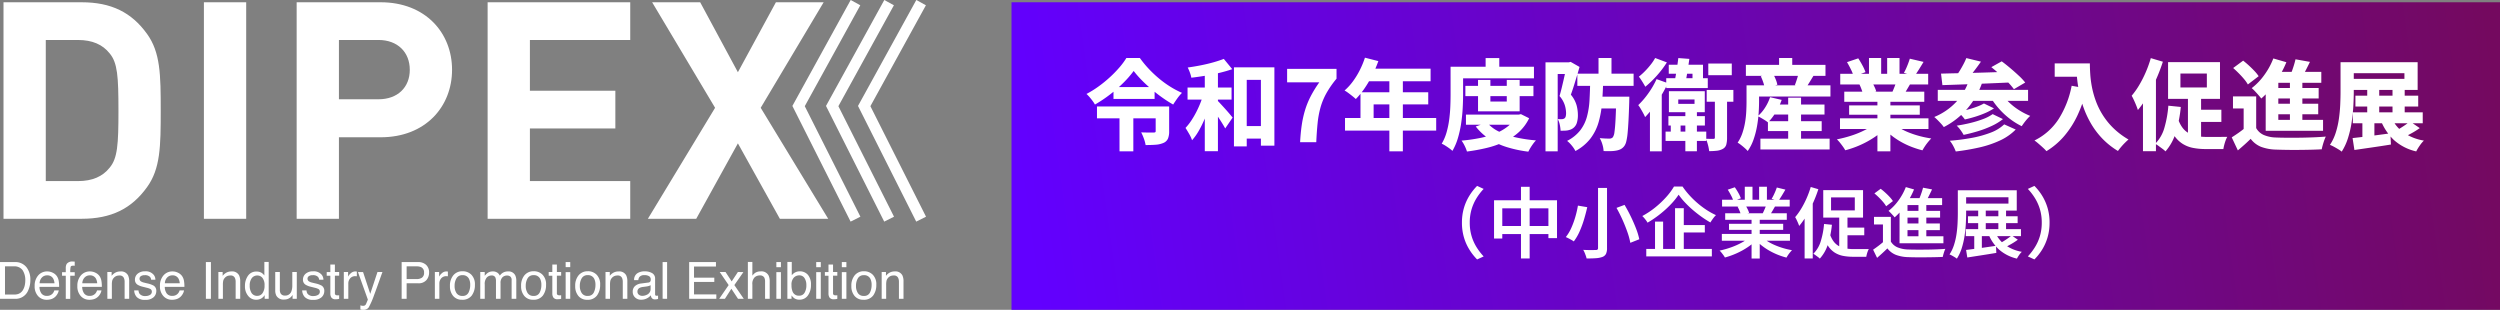
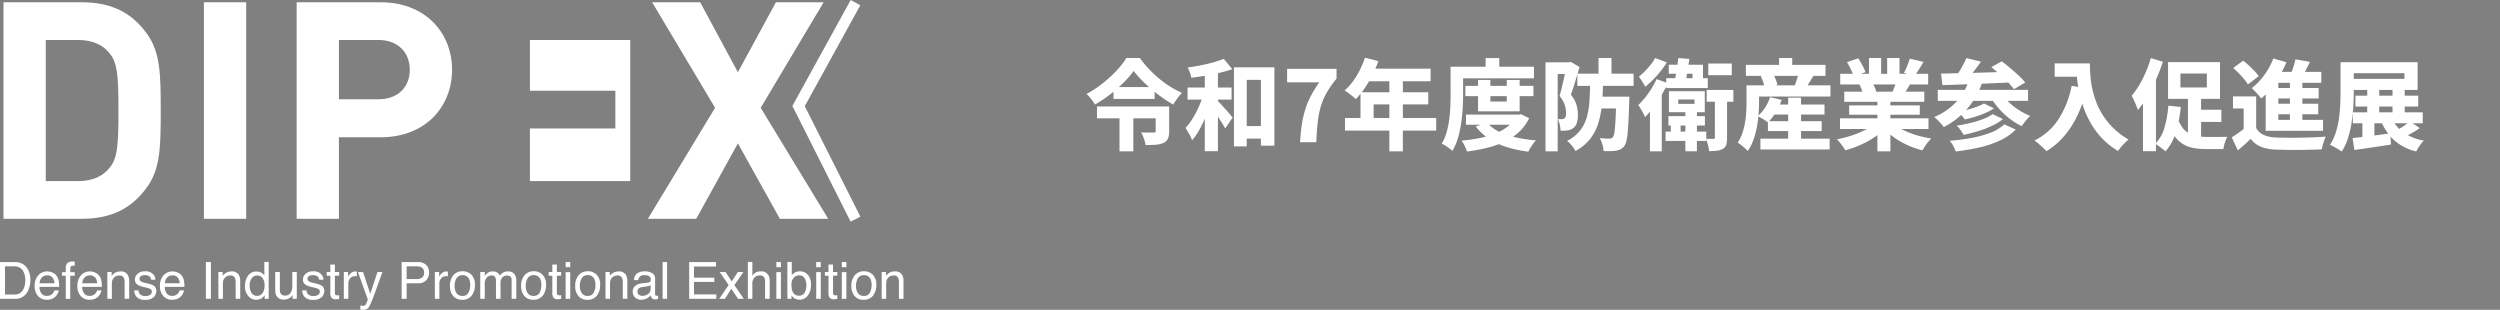
<svg xmlns="http://www.w3.org/2000/svg" width="912" height="113.013" viewBox="0 0 912 113.013">
  <rect x="0" y="0" width="912" height="113.013" fill="#808080" stroke="none" />
  <defs>
    <linearGradient id="a" x1="1" y1="0.35" x2="0" y2="0.379" gradientUnits="objectBoundingBox">
      <stop offset="0" stop-color="#74095f" />
      <stop offset="1" stop-color="#6200ff" />
    </linearGradient>
  </defs>
  <g transform="translate(2811 -8689.89)">
    <g transform="translate(-2811 8690.72)">
      <g transform="translate(0)">
-         <path d="M73.123-95.788c0-13.09-.111-21.188-4.992-27.955-5.658-7.876-13.09-11.537-23.851-11.537H15.77V-56.3H44.28c10.761,0,18.193-3.661,23.851-11.537C73.012-74.6,73.123-82.7,73.123-95.788Zm-15.42,0c0,12.425-.333,17.417-3.217,20.856-2.551,3.217-6.323,4.881-11.537,4.881H31.19v-51.473H42.949c5.214,0,8.986,1.664,11.537,4.881C57.37-113.2,57.7-108.212,57.7-95.788ZM104.3-56.3V-135.28H88.875V-56.3Zm75.1-54.357c0-13.423-9.651-24.627-26.069-24.627H122.71V-56.3h15.42v-29.73h15.2C169.746-86.025,179.4-97.23,179.4-110.653Zm-15.42,0c0,6.434-4.437,10.761-11.426,10.761H138.13v-21.632h14.421C159.54-121.524,163.977-117.087,163.977-110.653ZM244.4-56.3V-70.051H207.8V-89.243h31.172V-103H207.8v-18.526H244.4V-135.28H192.376V-56.3Zm72.218,0L291.995-96.786l22.963-38.494H297.541l-13.867,25.515L269.919-135.28H252.391l22.963,38.494L250.838-56.3h17.638l15.2-27.512L298.983-56.3Z" transform="translate(-14.49 135.28)" fill="#fff" />
+         <path d="M73.123-95.788c0-13.09-.111-21.188-4.992-27.955-5.658-7.876-13.09-11.537-23.851-11.537H15.77V-56.3H44.28c10.761,0,18.193-3.661,23.851-11.537C73.012-74.6,73.123-82.7,73.123-95.788Zm-15.42,0c0,12.425-.333,17.417-3.217,20.856-2.551,3.217-6.323,4.881-11.537,4.881H31.19v-51.473H42.949c5.214,0,8.986,1.664,11.537,4.881C57.37-113.2,57.7-108.212,57.7-95.788ZM104.3-56.3V-135.28H88.875V-56.3Zm75.1-54.357c0-13.423-9.651-24.627-26.069-24.627H122.71V-56.3h15.42v-29.73h15.2C169.746-86.025,179.4-97.23,179.4-110.653Zm-15.42,0c0,6.434-4.437,10.761-11.426,10.761H138.13v-21.632h14.421C159.54-121.524,163.977-117.087,163.977-110.653ZM244.4-56.3V-70.051H207.8V-89.243h31.172V-103H207.8v-18.526H244.4V-135.28V-56.3Zm72.218,0L291.995-96.786l22.963-38.494H297.541l-13.867,25.515L269.919-135.28H252.391l22.963,38.494L250.838-56.3h17.638l15.2-27.512L298.983-56.3Z" transform="translate(-14.49 135.28)" fill="#fff" />
        <path d="M7.641-11.239a5.018,5.018,0,0,0,1.514-.192A3.331,3.331,0,0,0,10.889-12.8a5.608,5.608,0,0,0,.775-2.08,7.934,7.934,0,0,0,.137-1.4,6.542,6.542,0,0,0-.99-3.868A3.657,3.657,0,0,0,7.623-21.53H4.4v10.291ZM2.578-23.09H8.006a5.116,5.116,0,0,1,4.288,1.961,7.231,7.231,0,0,1,1.359,4.534,9.034,9.034,0,0,1-.8,3.859A4.953,4.953,0,0,1,7.988-9.688H2.578Zm17.26,3.412a4.457,4.457,0,0,1,2.016.488,3.718,3.718,0,0,1,1.487,1.264A4.359,4.359,0,0,1,24-16.2a11.281,11.281,0,0,1,.146,2.153H16.983a4.179,4.179,0,0,0,.7,2.386,2.352,2.352,0,0,0,2.034.9,2.63,2.63,0,0,0,2.053-.848,2.86,2.86,0,0,0,.62-1.14h1.615a3.4,3.4,0,0,1-.424,1.2,4.267,4.267,0,0,1-.807,1.081,3.827,3.827,0,0,1-1.852.985,5.626,5.626,0,0,1-1.341.146,4.115,4.115,0,0,1-3.093-1.327,5.165,5.165,0,0,1-1.268-3.718A5.616,5.616,0,0,1,16.5-18.209,4.213,4.213,0,0,1,19.839-19.678Zm2.618,4.324a4.254,4.254,0,0,0-.465-1.706,2.385,2.385,0,0,0-2.253-1.186,2.5,2.5,0,0,0-1.9.816,3.084,3.084,0,0,0-.812,2.075Zm4.114-5.592a2.928,2.928,0,0,1,.356-1.5,2.515,2.515,0,0,1,2.217-.839q.155,0,.319.009t.374.027v1.5q-.255-.018-.369-.023t-.214,0q-.748,0-.894.388a7.666,7.666,0,0,0-.146,1.975h1.624v1.3H28.2v8.429H26.571v-8.429H25.212v-1.3h1.359Zm8.849,1.268a4.457,4.457,0,0,1,2.016.488,3.718,3.718,0,0,1,1.487,1.264A4.359,4.359,0,0,1,39.58-16.2a11.281,11.281,0,0,1,.146,2.153H32.565a4.179,4.179,0,0,0,.7,2.386,2.352,2.352,0,0,0,2.034.9,2.63,2.63,0,0,0,2.053-.848,2.86,2.86,0,0,0,.62-1.14h1.615a3.4,3.4,0,0,1-.424,1.2,4.267,4.267,0,0,1-.807,1.081,3.827,3.827,0,0,1-1.852.985,5.626,5.626,0,0,1-1.341.146,4.115,4.115,0,0,1-3.093-1.327A5.165,5.165,0,0,1,30.8-14.386a5.616,5.616,0,0,1,1.277-3.822A4.213,4.213,0,0,1,35.42-19.678Zm2.618,4.324a4.254,4.254,0,0,0-.465-1.706,2.385,2.385,0,0,0-2.253-1.186,2.5,2.5,0,0,0-1.9.816,3.084,3.084,0,0,0-.812,2.075Zm3.7-4.105H43.3v1.387A4.376,4.376,0,0,1,44.771-19.3a3.917,3.917,0,0,1,1.724-.374,2.843,2.843,0,0,1,2.81,1.451,5.151,5.151,0,0,1,.4,2.272v6.267H48.037v-6.158a3.334,3.334,0,0,0-.265-1.441,1.6,1.6,0,0,0-1.587-.912,3.232,3.232,0,0,0-.958.119,2.467,2.467,0,0,0-1.186.8,2.417,2.417,0,0,0-.534,1,6.724,6.724,0,0,0-.123,1.473v5.118H41.742Zm11.367,6.705a2.388,2.388,0,0,0,.411,1.259,2.58,2.58,0,0,0,2.153.794,3.175,3.175,0,0,0,1.606-.4,1.318,1.318,0,0,0,.693-1.227,1.049,1.049,0,0,0-.556-.958,6.616,6.616,0,0,0-1.4-.465l-1.3-.328a6.364,6.364,0,0,1-1.843-.693A2.072,2.072,0,0,1,51.8-16.612a2.816,2.816,0,0,1,1-2.244,3.985,3.985,0,0,1,2.687-.858,3.73,3.73,0,0,1,3.184,1.3,2.811,2.811,0,0,1,.593,1.77H57.717a1.9,1.9,0,0,0-.392-1.013,2.5,2.5,0,0,0-1.961-.648,2.345,2.345,0,0,0-1.409.356,1.115,1.115,0,0,0-.479.94,1.157,1.157,0,0,0,.629,1.022,3.783,3.783,0,0,0,1.076.4l1.086.265a8.394,8.394,0,0,1,2.372.83,2.2,2.2,0,0,1,.958,1.98,3.017,3.017,0,0,1-.99,2.253,4.214,4.214,0,0,1-3.015.949A4.045,4.045,0,0,1,52.5-10.3a3.743,3.743,0,0,1-.972-2.449Zm12.434-6.924a4.457,4.457,0,0,1,2.016.488,3.718,3.718,0,0,1,1.487,1.264A4.359,4.359,0,0,1,69.7-16.2a11.281,11.281,0,0,1,.146,2.153H62.688a4.179,4.179,0,0,0,.7,2.386,2.352,2.352,0,0,0,2.034.9,2.63,2.63,0,0,0,2.053-.848,2.86,2.86,0,0,0,.62-1.14h1.615a3.4,3.4,0,0,1-.424,1.2,4.267,4.267,0,0,1-.807,1.081,3.827,3.827,0,0,1-1.852.985,5.626,5.626,0,0,1-1.341.146A4.115,4.115,0,0,1,62.2-10.669a5.165,5.165,0,0,1-1.268-3.718A5.616,5.616,0,0,1,62.2-18.209,4.213,4.213,0,0,1,65.544-19.678Zm2.618,4.324a4.254,4.254,0,0,0-.465-1.706,2.385,2.385,0,0,0-2.253-1.186,2.5,2.5,0,0,0-1.9.816,3.084,3.084,0,0,0-.812,2.075Zm9.524-7.736H79.52v13.4H77.686Zm4.561,3.631h1.56v1.387A4.375,4.375,0,0,1,85.277-19.3,3.917,3.917,0,0,1,87-19.678a2.843,2.843,0,0,1,2.81,1.451,5.151,5.151,0,0,1,.4,2.272v6.267H88.543v-6.158a3.335,3.335,0,0,0-.265-1.441,1.6,1.6,0,0,0-1.587-.912,3.232,3.232,0,0,0-.958.119,2.467,2.467,0,0,0-1.186.8,2.417,2.417,0,0,0-.534,1,6.724,6.724,0,0,0-.123,1.473v5.118H82.248Zm11.431,5a4.843,4.843,0,0,0,.666,2.627,2.334,2.334,0,0,0,2.135,1.058,2.248,2.248,0,0,0,1.875-.981,4.631,4.631,0,0,0,.734-2.814,4.162,4.162,0,0,0-.757-2.741,2.362,2.362,0,0,0-1.87-.889,2.469,2.469,0,0,0-2.012.949A4.346,4.346,0,0,0,93.679-14.459Zm2.472-5.173a3.476,3.476,0,0,1,1.879.474,4.414,4.414,0,0,1,.994.958v-4.935H100.6V-9.688H99.125v-1.359a3.553,3.553,0,0,1-1.359,1.3,3.891,3.891,0,0,1-1.8.4,3.639,3.639,0,0,1-2.828-1.373,5.368,5.368,0,0,1-1.2-3.654,6.307,6.307,0,0,1,1.09-3.7A3.569,3.569,0,0,1,96.151-19.632Zm8.521.173v6.486a2.735,2.735,0,0,0,.237,1.222,1.655,1.655,0,0,0,1.633.876,2.308,2.308,0,0,0,2.335-1.533,6.081,6.081,0,0,0,.338-2.253v-4.8h1.642v9.771h-1.551l.018-1.441a3.313,3.313,0,0,1-.794.94,3.492,3.492,0,0,1-2.281.766,2.942,2.942,0,0,1-2.846-1.4,4.157,4.157,0,0,1-.411-2v-6.641Zm9.725,6.705a2.388,2.388,0,0,0,.411,1.259,2.58,2.58,0,0,0,2.153.794,3.175,3.175,0,0,0,1.606-.4,1.318,1.318,0,0,0,.693-1.227,1.049,1.049,0,0,0-.556-.958,6.616,6.616,0,0,0-1.4-.465l-1.3-.328a6.364,6.364,0,0,1-1.843-.693,2.072,2.072,0,0,1-1.058-1.843,2.816,2.816,0,0,1,1-2.244,3.985,3.985,0,0,1,2.687-.858,3.73,3.73,0,0,1,3.184,1.3,2.811,2.811,0,0,1,.593,1.77H119a1.9,1.9,0,0,0-.392-1.013,2.5,2.5,0,0,0-1.961-.648,2.345,2.345,0,0,0-1.409.356,1.115,1.115,0,0,0-.479.94,1.157,1.157,0,0,0,.629,1.022,3.783,3.783,0,0,0,1.076.4l1.086.265a8.394,8.394,0,0,1,2.372.83,2.2,2.2,0,0,1,.958,1.98,3.017,3.017,0,0,1-.99,2.253,4.214,4.214,0,0,1-3.015.949,4.045,4.045,0,0,1-3.088-.99,3.743,3.743,0,0,1-.972-2.449Zm8.694-9.433h1.66v2.728h1.56v1.341h-1.56v6.377a.69.69,0,0,0,.347.684,1.473,1.473,0,0,0,.639.1q.119,0,.255,0t.319-.023v1.3a3.666,3.666,0,0,1-.588.119,5.594,5.594,0,0,1-.661.036,1.783,1.783,0,0,1-1.56-.588,2.615,2.615,0,0,1-.411-1.528v-6.468h-1.323v-1.341h1.323ZM128-19.459h1.56v1.688a3.729,3.729,0,0,1,.94-1.2,2.436,2.436,0,0,1,1.724-.707q.046,0,.155.009t.374.036V-17.9a2.453,2.453,0,0,0-.269-.036q-.123-.009-.269-.009a2.343,2.343,0,0,0-1.907.8,2.786,2.786,0,0,0-.666,1.838v5.62H128Zm12.279,0h1.815q-.347.94-1.542,4.288-.894,2.518-1.5,4.105A27.755,27.755,0,0,1,137.049-6.5a2.294,2.294,0,0,1-2.007.821,3.938,3.938,0,0,1-.534-.027,4.216,4.216,0,0,1-.461-.1v-1.5a5.665,5.665,0,0,0,.62.146,2.421,2.421,0,0,0,.338.027,1.182,1.182,0,0,0,.671-.151,1.389,1.389,0,0,0,.36-.369q.046-.073.328-.748t.411-1l-3.613-10.053h1.861l2.618,7.955ZM149.1-23.09h6.03a4.088,4.088,0,0,1,2.883,1.008,3.658,3.658,0,0,1,1.095,2.833,4.118,4.118,0,0,1-.976,2.732,3.7,3.7,0,0,1-3,1.163h-4.215v5.665H149.1Zm8.174,3.85a2.016,2.016,0,0,0-1.095-2.007,3.953,3.953,0,0,0-1.651-.283h-3.613v4.644h3.613a3.453,3.453,0,0,0,1.984-.52A2.061,2.061,0,0,0,157.274-19.24Zm3.941-.219h1.56v1.688a3.729,3.729,0,0,1,.94-1.2,2.436,2.436,0,0,1,1.724-.707q.046,0,.155.009t.374.036V-17.9a2.452,2.452,0,0,0-.269-.036q-.123-.009-.269-.009a2.343,2.343,0,0,0-1.907.8,2.786,2.786,0,0,0-.666,1.838v5.62h-1.642Zm10.053,8.712a2.265,2.265,0,0,0,2.24-1.236,6.158,6.158,0,0,0,.607-2.751,4.9,4.9,0,0,0-.438-2.226,2.463,2.463,0,0,0-2.39-1.35A2.357,2.357,0,0,0,169.1-17.16a5.328,5.328,0,0,0-.684,2.773,4.635,4.635,0,0,0,.684,2.6A2.41,2.41,0,0,0,171.268-10.746Zm.064-9a4.424,4.424,0,0,1,3.193,1.259,4.916,4.916,0,0,1,1.3,3.7,6.355,6.355,0,0,1-1.149,3.9,4.158,4.158,0,0,1-3.567,1.542,4.027,4.027,0,0,1-3.2-1.364,5.387,5.387,0,0,1-1.186-3.663,5.828,5.828,0,0,1,1.25-3.923A4.2,4.2,0,0,1,171.332-19.742Zm6.45.283h1.624v1.387a5.458,5.458,0,0,1,1.058-1.049,3.183,3.183,0,0,1,1.843-.556,2.9,2.9,0,0,1,1.879.575,3,3,0,0,1,.73.967A3.549,3.549,0,0,1,186.2-19.3a3.588,3.588,0,0,1,1.66-.379,2.715,2.715,0,0,1,2.682,1.423,4.652,4.652,0,0,1,.383,2.062v6.5h-1.706v-6.787a1.581,1.581,0,0,0-.488-1.341,1.932,1.932,0,0,0-1.191-.365,2.363,2.363,0,0,0-1.665.648,2.844,2.844,0,0,0-.7,2.162v5.684h-1.669v-6.377a3.313,3.313,0,0,0-.237-1.451,1.446,1.446,0,0,0-1.4-.684,2.408,2.408,0,0,0-1.692.721,3.532,3.532,0,0,0-.762,2.609v5.182h-1.642Zm19.441,8.712a2.265,2.265,0,0,0,2.24-1.236,6.158,6.158,0,0,0,.607-2.751,4.9,4.9,0,0,0-.438-2.226,2.463,2.463,0,0,0-2.39-1.35,2.357,2.357,0,0,0-2.189,1.149,5.328,5.328,0,0,0-.684,2.773,4.635,4.635,0,0,0,.684,2.6A2.41,2.41,0,0,0,197.223-10.746Zm.064-9a4.424,4.424,0,0,1,3.193,1.259,4.916,4.916,0,0,1,1.3,3.7,6.355,6.355,0,0,1-1.149,3.9,4.158,4.158,0,0,1-3.567,1.542,4.027,4.027,0,0,1-3.2-1.364,5.387,5.387,0,0,1-1.186-3.663,5.828,5.828,0,0,1,1.25-3.923A4.2,4.2,0,0,1,197.287-19.742Zm6.778-2.445h1.66v2.728h1.56v1.341h-1.56v6.377a.69.69,0,0,0,.347.684,1.473,1.473,0,0,0,.639.1q.119,0,.255,0t.319-.023v1.3a3.665,3.665,0,0,1-.588.119,5.6,5.6,0,0,1-.661.036,1.783,1.783,0,0,1-1.56-.588,2.615,2.615,0,0,1-.411-1.528v-6.468h-1.323v-1.341h1.323Zm4.862,2.773H210.6v9.725h-1.669Zm0-3.677H210.6v1.861h-1.669Zm8.028,12.343a2.265,2.265,0,0,0,2.24-1.236,6.159,6.159,0,0,0,.607-2.751,4.9,4.9,0,0,0-.438-2.226,2.463,2.463,0,0,0-2.39-1.35,2.357,2.357,0,0,0-2.189,1.149,5.328,5.328,0,0,0-.684,2.773,4.635,4.635,0,0,0,.684,2.6A2.41,2.41,0,0,0,216.955-10.746Zm.064-9a4.424,4.424,0,0,1,3.193,1.259,4.916,4.916,0,0,1,1.3,3.7,6.355,6.355,0,0,1-1.149,3.9A4.158,4.158,0,0,1,216.8-9.332a4.027,4.027,0,0,1-3.2-1.364,5.387,5.387,0,0,1-1.186-3.663,5.828,5.828,0,0,1,1.25-3.923A4.2,4.2,0,0,1,217.019-19.742Zm6.45.283h1.56v1.387A4.376,4.376,0,0,1,226.5-19.3a3.917,3.917,0,0,1,1.724-.374,2.843,2.843,0,0,1,2.81,1.451,5.151,5.151,0,0,1,.4,2.272v6.267h-1.669v-6.158a3.335,3.335,0,0,0-.265-1.441,1.6,1.6,0,0,0-1.587-.912,3.232,3.232,0,0,0-.958.119,2.467,2.467,0,0,0-1.186.8,2.417,2.417,0,0,0-.534,1,6.724,6.724,0,0,0-.123,1.473v5.118h-1.642Zm11.65,7.171a1.352,1.352,0,0,0,.52,1.122,1.928,1.928,0,0,0,1.232.411,3.745,3.745,0,0,0,1.679-.4,2.259,2.259,0,0,0,1.368-2.18V-14.66a2.809,2.809,0,0,1-.775.319,6.607,6.607,0,0,1-.931.182l-.994.128a3.8,3.8,0,0,0-1.341.374A1.457,1.457,0,0,0,235.119-12.288Zm3.978-3.321a.892.892,0,0,0,.757-.474,1.444,1.444,0,0,0,.109-.629,1.334,1.334,0,0,0-.6-1.218,3.206,3.206,0,0,0-1.711-.379,2.174,2.174,0,0,0-1.825.693,2.281,2.281,0,0,0-.392,1.14h-1.533a2.821,2.821,0,0,1,1.172-2.513,4.813,4.813,0,0,1,2.614-.707,5.318,5.318,0,0,1,2.8.657A2.228,2.228,0,0,1,241.56-17v5.629a.721.721,0,0,0,.1.411.506.506,0,0,0,.442.155q.109,0,.246-.014t.292-.041v1.213a4.574,4.574,0,0,1-.584.137,4.267,4.267,0,0,1-.547.027,1.351,1.351,0,0,1-1.232-.6,2.324,2.324,0,0,1-.283-.9,4.178,4.178,0,0,1-1.441,1.14,4.459,4.459,0,0,1-2.071.484,3.079,3.079,0,0,1-2.221-.826,2.742,2.742,0,0,1-.862-2.066,2.661,2.661,0,0,1,.848-2.107,4.037,4.037,0,0,1,2.226-.921Zm5.2-7.481h1.642v13.4H244.3Zm9.688,0h9.771v1.642h-8v4.069h7.4v1.551h-7.4v4.543h8.138v1.6h-9.907Zm11.139,3.631h2.126l2.244,3.439,2.272-3.439,2,.046L270.47-14.7l3.439,5.008h-2.1l-2.427-3.667-2.354,3.667h-2.08L268.39-14.7ZM275.4-23.135h1.642v5a4.741,4.741,0,0,1,1.049-1.04,3.539,3.539,0,0,1,1.98-.52,2.928,2.928,0,0,1,2.883,1.487,5.071,5.071,0,0,1,.411,2.253v6.267h-1.688v-6.158a3.444,3.444,0,0,0-.274-1.578,1.749,1.749,0,0,0-1.679-.8,2.8,2.8,0,0,0-1.852.7,3.378,3.378,0,0,0-.83,2.655v5.182H275.4Zm10.391,3.722h1.669v9.725h-1.669Zm0-3.677h1.669v1.861h-1.669Zm4.023-.046h1.6v4.862a3.641,3.641,0,0,1,1.286-1.072,3.617,3.617,0,0,1,1.624-.369,3.807,3.807,0,0,1,2.96,1.254,5.344,5.344,0,0,1,1.136,3.7,6.344,6.344,0,0,1-1.122,3.85,3.64,3.64,0,0,1-3.111,1.533,3.187,3.187,0,0,1-1.879-.538,4.538,4.538,0,0,1-.976-1.022v1.25H289.81Zm4.269,12.307a2.194,2.194,0,0,0,1.993-1.058,5.211,5.211,0,0,0,.661-2.792,4.582,4.582,0,0,0-.661-2.554,2.178,2.178,0,0,0-1.948-1.013,2.717,2.717,0,0,0-1.966.83,3.728,3.728,0,0,0-.844,2.737,6.049,6.049,0,0,0,.347,2.235A2.4,2.4,0,0,0,294.08-10.829Zm6.249-8.585H302v9.725h-1.669Zm0-3.677H302v1.861h-1.669Zm4.479.9h1.66v2.728h1.56v1.341h-1.56v6.377a.69.69,0,0,0,.347.684,1.473,1.473,0,0,0,.639.1q.119,0,.255,0t.319-.023v1.3a3.667,3.667,0,0,1-.588.119,5.6,5.6,0,0,1-.661.036,1.783,1.783,0,0,1-1.56-.588,2.615,2.615,0,0,1-.411-1.528v-6.468h-1.323v-1.341h1.323Zm4.862,2.773h1.669v9.725h-1.669Zm0-3.677h1.669v1.861h-1.669ZM317.7-10.746a2.265,2.265,0,0,0,2.24-1.236,6.158,6.158,0,0,0,.607-2.751,4.9,4.9,0,0,0-.438-2.226,2.463,2.463,0,0,0-2.39-1.35,2.357,2.357,0,0,0-2.189,1.149,5.328,5.328,0,0,0-.684,2.773,4.635,4.635,0,0,0,.684,2.6A2.41,2.41,0,0,0,317.7-10.746Zm.064-9a4.424,4.424,0,0,1,3.193,1.259,4.916,4.916,0,0,1,1.3,3.7,6.355,6.355,0,0,1-1.149,3.9,4.158,4.158,0,0,1-3.567,1.542,4.027,4.027,0,0,1-3.2-1.364,5.387,5.387,0,0,1-1.186-3.663,5.828,5.828,0,0,1,1.25-3.923A4.194,4.194,0,0,1,317.763-19.742Zm6.45.283h1.56v1.387a4.375,4.375,0,0,1,1.469-1.232,3.917,3.917,0,0,1,1.724-.374,2.843,2.843,0,0,1,2.81,1.451,5.151,5.151,0,0,1,.4,2.272v6.267h-1.669v-6.158a3.335,3.335,0,0,0-.265-1.441,1.6,1.6,0,0,0-1.587-.912,3.232,3.232,0,0,0-.958.119,2.467,2.467,0,0,0-1.186.8,2.417,2.417,0,0,0-.534,1,6.723,6.723,0,0,0-.123,1.473v5.118h-1.642Z" transform="translate(-2.578 117.866)" fill="#fff" />
      </g>
      <path d="M2526.42,277.834l-21.241-42.2.508-.923,20.767-37.73,3.5,1.929L2509.7,235.722l20.293,40.314Z" transform="translate(-2216.118 -197.816)" fill="#fff" />
-       <path d="M2526.42,277.834l-21.241-42.2.508-.923,20.767-37.73,3.5,1.929L2509.7,235.722l20.293,40.314Z" transform="translate(-2203.857 -197.816)" fill="#fff" />
-       <path d="M2526.42,277.834l-21.241-42.2.508-.923,20.767-37.73,3.5,1.929L2509.7,235.722l20.293,40.314Z" transform="translate(-2192.18 -197.816)" fill="#fff" />
    </g>
    <g transform="translate(-3153 8640)">
-       <rect width="543.002" height="112.183" transform="translate(710.998 50.72)" fill="url(#a)" />
      <path d="M-226.932-25.98a36.936,36.936,0,0,1-3.714,4.277,50.265,50.265,0,0,1-4.857,4.257,49,49,0,0,1-5.563,3.72,10.95,10.95,0,0,0-.82-1.275q-.525-.719-1.115-1.41a11.62,11.62,0,0,0-1.151-1.183,37.03,37.03,0,0,0,4.456-2.774,44.961,44.961,0,0,0,4.1-3.346,42.857,42.857,0,0,0,3.469-3.566,25.567,25.567,0,0,0,2.532-3.434h4.917a37.446,37.446,0,0,0,3.248,3.956,42.56,42.56,0,0,0,3.765,3.546,36.821,36.821,0,0,0,4.11,2.976,32.588,32.588,0,0,0,4.244,2.242,16.133,16.133,0,0,0-1.726,2.052q-.809,1.135-1.493,2.212a47.952,47.952,0,0,1-4.084-2.622q-2.056-1.466-3.99-3.118t-3.545-3.312A35.464,35.464,0,0,1-226.932-25.98ZM-234.3-20.1h15v4.312h-15Zm-6.025,7.077h24.068v4.312H-240.32Zm21.413,0h4.921v9.082a6.737,6.737,0,0,1-.438,2.646A3.127,3.127,0,0,1-216.108.285a8.627,8.627,0,0,1-2.829.645q-1.612.116-3.64.116a12.951,12.951,0,0,0-.645-2.379,17.165,17.165,0,0,0-.977-2.25q.844.032,1.77.05t1.69.016l1.016,0a1.351,1.351,0,0,0,.64-.112.472.472,0,0,0,.176-.436Zm-13.2,1.029h5.053V3.325H-232.1ZM-188.64-5.88h10.663v4.569H-188.64ZM-190.354-27.3H-175.6V1.276h-4.921V-22.736h-5.169V1.528h-4.665Zm-10.637.325h4.793V3.281h-4.793Zm-6.29,7.039h16.056v4.408H-207.28Zm5.97,1.7,3.147,1.065q-.556,2.208-1.324,4.526t-1.717,4.53A37.133,37.133,0,0,1-203.27-4a19.8,19.8,0,0,1-2.368,3.291A12.144,12.144,0,0,0-206.7-3.027q-.729-1.265-1.326-2.178a20,20,0,0,0,2.14-2.728,33.474,33.474,0,0,0,1.9-3.282,35.986,35.986,0,0,0,1.567-3.538A31.286,31.286,0,0,0-201.31-18.243Zm7.264-12.142,3.071,3.743q-2.173.748-4.7,1.356t-5.15,1.04q-2.62.432-5.072.72a10.839,10.839,0,0,0-.528-1.874,15.646,15.646,0,0,0-.793-1.846q2.352-.324,4.76-.8t4.576-1.086Q-195.718-29.741-194.046-30.385Zm-2.6,14.923q.328.3.946.958t1.35,1.46q.732.8,1.448,1.61t1.268,1.476q.552.664.808.964l-2.718,3.972q-.464-.868-1.152-1.97t-1.455-2.252q-.768-1.15-1.491-2.182t-1.256-1.76ZM-166.221,0q.18-3.391.6-6.247a38.03,38.03,0,0,1,1.2-5.423,29.926,29.926,0,0,1,2.05-5.049,41.667,41.667,0,0,1,3.16-5.122h-11.749v-4.9h18.028v3.575a34.945,34.945,0,0,0-3.7,5.311,24.078,24.078,0,0,0-2.136,5.153A34.031,34.031,0,0,0-159.829-7q-.318,3.084-.494,7Zm23.654-30.825,4.889,1.249a44.915,44.915,0,0,1-2.254,5.236,40.686,40.686,0,0,1-2.83,4.776,28.367,28.367,0,0,1-3.128,3.82q-.46-.424-1.215-1.031t-1.527-1.181a12.3,12.3,0,0,0-1.369-.9,20.253,20.253,0,0,0,3.024-3.3,28.442,28.442,0,0,0,2.537-4.14A32.241,32.241,0,0,0-142.567-30.825Zm1.14,3.995h22.807v4.6H-143.73Zm-2.766,8.613h24.717v4.44H-139.4v7.289h-4.793Zm-5.647,9.392h33.265v4.6h-33.265Zm16.179-15.634h4.925V3.325h-4.925Zm27.732,3.919H-81.1v3.736h-24.83Zm.208,10.48h19.533v3.707h-19.533Zm4.406-12.638h4.508v7.881h5.978V-22.7h4.7v11.456h-15.182ZM-87.41-10.061h.925l.825-.168,2.991,1.493A16.706,16.706,0,0,1-86.4-3.689a21.445,21.445,0,0,1-5.24,3.5,32.8,32.8,0,0,1-6.408,2.258,66.831,66.831,0,0,1-7.3,1.34,13.621,13.621,0,0,0-.839-2.07A11.316,11.316,0,0,0-107.33-.57a59.524,59.524,0,0,0,6.591-.926A32.749,32.749,0,0,0-94.97-3.18,17.848,17.848,0,0,0-90.4-5.8,10.938,10.938,0,0,0-87.41-9.457ZM-98.044-7.183a13.084,13.084,0,0,0,4.219,3.25,26.545,26.545,0,0,0,6.1,2.139A53.919,53.919,0,0,0-80.171-.655,10.648,10.648,0,0,0-81.206.578q-.543.741-1,1.5a15.018,15.018,0,0,0-.757,1.38,44.537,44.537,0,0,1-7.921-1.686,25.718,25.718,0,0,1-6.4-3,20.1,20.1,0,0,1-4.862-4.492Zm-.5-23.5h4.985v5.55h-4.985Zm-10.452,3.151h28.087v4.248h-28.087Zm-2.334,0h4.569v10.076q0,2.236-.14,4.926t-.546,5.5a38.951,38.951,0,0,1-1.184,5.455,21.033,21.033,0,0,1-2.022,4.752,9.314,9.314,0,0,0-1.117-.922q-.725-.527-1.479-1a8.693,8.693,0,0,0-1.315-.7,17.3,17.3,0,0,0,1.792-4.208,32.4,32.4,0,0,0,.956-4.716q.308-2.42.4-4.764t.09-4.32Zm46.247,2.54h20.523v4.444H-65.083Zm7.276,8.385h8.6v4.312h-8.6Zm.449-14.112h4.733v7.256h-4.733ZM-50.883-16.6h4.76v.35q0,.35-.016.819t-.016.768q-.116,3.883-.264,6.683t-.334,4.692a20.441,20.441,0,0,1-.474,3,4.756,4.756,0,0,1-.688,1.638,4.037,4.037,0,0,1-1.359,1.2,5.985,5.985,0,0,1-1.626.518,11.374,11.374,0,0,1-2.01.19q-1.218.026-2.6-.018A9.891,9.891,0,0,0-55.935.847a9.861,9.861,0,0,0-.989-2.335q1.123.112,2.074.148t1.491.036a1.613,1.613,0,0,0,1.244-.524,4.409,4.409,0,0,0,.568-1.878q.228-1.47.386-4.4t.278-7.67Zm-9.5-6.031h4.733q-.108,4.368-.42,8.227a35.946,35.946,0,0,1-1.266,7.14,18.039,18.039,0,0,1-2.954,5.92,17.167,17.167,0,0,1-5.489,4.566,10.684,10.684,0,0,0-1.325-1.976,10.358,10.358,0,0,0-1.718-1.72A14.276,14.276,0,0,0-64.03-4.324a14.335,14.335,0,0,0,2.452-4.993,29.215,29.215,0,0,0,.938-6.113Q-60.461-18.763-60.385-22.636Zm-16.316-6.5h9v4.248h-4.555V3.349H-76.7Zm7.679,0h.825l.664-.168,3.251,1.849q-.452,1.6-1,3.4T-66.373-20.5q-.548,1.75-1.079,3.17a10.534,10.534,0,0,1,2.107,3.917,14.176,14.176,0,0,1,.46,3.4A9.368,9.368,0,0,1-65.3-6.953a3.733,3.733,0,0,1-1.329,1.835,3.615,3.615,0,0,1-1,.54,7.173,7.173,0,0,1-1.148.3,10.11,10.11,0,0,1-1.13.084q-.642.016-1.29.012a13.3,13.3,0,0,0-.288-2.144,7.3,7.3,0,0,0-.752-2.108q.443.036.8.038t.644,0a1.735,1.735,0,0,0,1.019-.3,1.287,1.287,0,0,0,.446-.727,4.812,4.812,0,0,0,.134-1.235,10.39,10.39,0,0,0-.462-2.821,9.379,9.379,0,0,0-1.929-3.352q.36-1.2.734-2.724t.725-3.061q.352-1.536.645-2.868t.466-2.18ZM-31.863-9.5h13.306v3.415H-31.863ZM-32.9-3.865h14.846V-.45H-32.9ZM-31-8.092h3.579v5.676H-31Zm-.736-20.17h12.489v7.029h-3.831v-3.742h-8.657Zm-.92,4.915H-17.5v3.607H-32.656Zm4.406-7.342,4.024.3q-.216,1.536-.474,3.222t-.532,3.248q-.274,1.562-.526,2.746h-4.064q.292-1.252.584-2.884t.548-3.368Q-28.434-29.157-28.25-30.689Zm-.02,15.1v1.62h5.935v-1.62Zm-3.415-3h13.089v7.649H-31.684Zm6,6.96h4.216V3.321h-4.216Zm8.369-17.065h8.569v4.253h-8.569Zm-.584,9.624h9.736v4.312H-17.9Zm2.986,2.074h4.444V-1.647a9.444,9.444,0,0,1-.282,2.54,2.57,2.57,0,0,1-1.247,1.544,5.691,5.691,0,0,1-2.151.676,23.9,23.9,0,0,1-2.841.148,15.393,15.393,0,0,0-.436-2.238,19.187,19.187,0,0,0-.733-2.274q.831.036,1.642.038t1.083,0a.585.585,0,0,0,.41-.116.525.525,0,0,0,.11-.376ZM-36.7-30.713l4.28,1.609a36.345,36.345,0,0,1-3.644,4.8,35.655,35.655,0,0,1-4.225,4.078q-.264-.492-.681-1.181t-.865-1.378a10.654,10.654,0,0,0-.813-1.113,23.218,23.218,0,0,0,2.264-2.044,28.565,28.565,0,0,0,2.118-2.418A16.787,16.787,0,0,0-36.7-30.713Zm.52,7.705,4.12,1.478a46.422,46.422,0,0,1-2.388,4.456q-1.376,2.276-2.9,4.335A34.092,34.092,0,0,1-40.37-9.145a12.1,12.1,0,0,0-.651-1.357q-.451-.833-.949-1.682a10.752,10.752,0,0,0-.9-1.337,29.494,29.494,0,0,0,3.687-4.31A30.193,30.193,0,0,0-36.182-23.008ZM-38.6-14.772l4.308-4.312,0,.04V3.341H-38.6ZM5.257-13.726H25.081v3.639H5.257ZM4.441-7.662H24.053v3.611H4.441ZM1.7-1.279H26.948V2.653H1.7Zm10.126-14.95h4.7V1.136h-4.7Zm-6.608-.188,4.245.989a23.419,23.419,0,0,1-2.176,4.556A20.464,20.464,0,0,1,4.471-7.2a10.557,10.557,0,0,0-1.1-.791q-.675-.43-1.4-.843A13.814,13.814,0,0,0,.716-9.482,13.864,13.864,0,0,0,3.391-12.6,16.486,16.486,0,0,0,5.219-16.417ZM-.715-20.751H27.244v4.092H-.715Zm-2.89-7.46H25.436v4.024H-3.6Zm12.115-2.5h4.8v4.832H8.51ZM-3.366-20.751H1.207v5.944q0,1.916-.16,4.265a44.334,44.334,0,0,1-.6,4.8A30.9,30.9,0,0,1-.808-.958,17,17,0,0,1-2.93,3.225,11.226,11.226,0,0,0-3.981,2.176Q-4.672,1.555-5.395,1A8.762,8.762,0,0,0-6.614.178,14.44,14.44,0,0,0-4.852-3.4a25.178,25.178,0,0,0,.976-3.96A35.152,35.152,0,0,0-3.458-11.3q.092-1.922.092-3.542ZM1.842-24.04l4.332-1.149A17.353,17.353,0,0,1,7.234-23.03a10.033,10.033,0,0,1,.644,2.079L3.249-19.7a10.315,10.315,0,0,0-.5-2.083A18.36,18.36,0,0,0,1.842-24.04Zm13.87-1.522,5.494,1.1q-.836,1.368-1.608,2.622T18.21-19.693l-3.94-1.133q.276-.72.553-1.548t.519-1.66A15.61,15.61,0,0,0,15.712-25.561ZM30.735-8.706H63.009v3.9H30.735Zm.084-16.245H62.9v3.9H30.819Zm1.472,6.513H61.48v3.707H32.291Zm1.772,5.008H59.837v3.416H34.063Zm10.319-3.11h4.733V3.325H44.381ZM41.306-30.717h4.444V-23.1H41.306Zm6.631,0h4.508v7.328H47.938ZM43.606-6.947l3.756,1.689a22.633,22.633,0,0,1-4.09,3.46,34.153,34.153,0,0,1-5.088,2.806,34.973,34.973,0,0,1-5.53,1.942A13.6,13.6,0,0,0,31.8,1.614q-.528-.739-1.1-1.447a11.833,11.833,0,0,0-1.1-1.2,43.958,43.958,0,0,0,5.386-1.4,33.084,33.084,0,0,0,4.918-2.039A17.658,17.658,0,0,0,43.606-6.947Zm6.369-.1A15.825,15.825,0,0,0,52.59-5.127a23.1,23.1,0,0,0,3.361,1.639,34.6,34.6,0,0,0,3.888,1.271,37.991,37.991,0,0,0,4.186.857Q63.5-.835,62.876-.08a18.505,18.505,0,0,0-1.167,1.574q-.543.819-.9,1.476A33.721,33.721,0,0,1,56.574,1.6,28.973,28.973,0,0,1,52.654-.307a26.9,26.9,0,0,1-3.482-2.418,20.761,20.761,0,0,1-2.882-2.862ZM56.2-30.458l5.013,1.169q-.88,1.472-1.734,2.831t-1.554,2.319L54.047-25.3q.416-.728.82-1.626t.753-1.832Q55.969-29.694,56.2-30.458Zm-4.736,7.744,5.077,1.161q-.768,1.308-1.452,2.464T53.854-17.1L49.79-18.221q.452-1,.93-2.246A22.887,22.887,0,0,0,51.466-22.713ZM33.29-29.2l4.1-1.385q.759,1.132,1.523,2.555a17.4,17.4,0,0,1,1.128,2.48L35.713-24a13.663,13.663,0,0,0-.986-2.514Q34.013-27.973,33.29-29.2Zm4.535,8.137,4.653-.709a16.848,16.848,0,0,1,.861,1.639,10.709,10.709,0,0,1,.614,1.6l-4.877.809a14.812,14.812,0,0,0-.515-1.617A17.355,17.355,0,0,0,37.825-21.067Zm38.992-9.618,5.337,1.3q-1.308,1.888-2.732,3.708t-2.588,3.1l-3.908-1.3q.732-.968,1.462-2.148t1.371-2.4A23.857,23.857,0,0,0,76.817-30.685Zm9.113,3.309,3.8-2.122q1.447,1.068,3.077,2.44t3.1,2.746A21.863,21.863,0,0,1,98.3-21.757l-4.128,2.422a21.934,21.934,0,0,0-2.189-2.554Q90.6-23.3,89.006-24.753T85.93-27.376ZM67.591-25.01q2.5-.068,5.581-.136t6.534-.156q3.45-.088,7.038-.21t7.092-.23l-.168,3.92q-4.548.208-9.182.4t-8.846.346q-4.212.154-7.548.258ZM66.4-19.077H99.34v4H66.4Zm16.843,4.954,3.664,1.782a19.828,19.828,0,0,1-3.222,1.721,37.142,37.142,0,0,1-3.712,1.357q-1.914.588-3.686.971a13.4,13.4,0,0,0-1.163-1.423A13.159,13.159,0,0,0,73.7-11.069q1.612-.284,3.414-.755T80.545-12.9A17.049,17.049,0,0,0,83.242-14.123Zm3.183,3.884,3.755,1.814A20.293,20.293,0,0,1,86.069-5.92a37.5,37.5,0,0,1-4.98,1.9q-2.628.8-5.264,1.353a14.741,14.741,0,0,0-1.095-1.715,11.91,11.91,0,0,0-1.419-1.648q2.375-.355,4.873-.955a39.017,39.017,0,0,0,4.669-1.419A15.391,15.391,0,0,0,86.425-10.24ZM90.636-6.5l4.2,1.885A19.55,19.55,0,0,1,89.1-.62,37.384,37.384,0,0,1,81.65,1.9a82.17,82.17,0,0,1-8.686,1.493,15.355,15.355,0,0,0-.925-2.024A11.187,11.187,0,0,0,70.786-.527,75.834,75.834,0,0,0,78.759-1.56a38.569,38.569,0,0,0,6.9-1.907A14.661,14.661,0,0,0,90.636-6.5ZM77.82-22.7l4.728,1.125a29.2,29.2,0,0,1-5.609,9.6A28.393,28.393,0,0,1,68.6-5.509a10.824,10.824,0,0,0-.969-1.2q-.641-.706-1.315-1.381a16.082,16.082,0,0,0-1.2-1.1,22.829,22.829,0,0,0,7.892-5.366A21.308,21.308,0,0,0,77.82-22.7Zm11.666,4.6a17.958,17.958,0,0,0,2.721,3.378,22.72,22.72,0,0,0,3.709,2.954,24.794,24.794,0,0,0,4.212,2.18,11.417,11.417,0,0,0-1.089,1.1q-.593.675-1.119,1.38T97.03-5.837a25.533,25.533,0,0,1-4.454-2.775,27.8,27.8,0,0,1-3.939-3.709,28.4,28.4,0,0,1-3.13-4.319Zm19.566-10.63h10.22v4.861h-10.22Zm7.878,0h4.953q0,1.736.142,3.939a37.952,37.952,0,0,0,.61,4.656,33.153,33.153,0,0,0,1.4,5.028,27.336,27.336,0,0,0,2.48,5.088A26.165,26.165,0,0,0,130.388-5.2a28.009,28.009,0,0,0,5.593,4.221Q135.456-.551,134.7.2t-1.448,1.572q-.691.819-1.119,1.439a27.839,27.839,0,0,1-5.817-4.647,28.963,28.963,0,0,1-4.135-5.554,35.253,35.253,0,0,1-2.724-5.987,42.908,42.908,0,0,1-1.592-5.927,49.051,49.051,0,0,1-.742-5.425Q116.93-26.857,116.93-28.726Zm-1.69,8.151,5.478.985a48.728,48.728,0,0,1-3.276,9.644,33.834,33.834,0,0,1-4.872,7.662,27.025,27.025,0,0,1-6.531,5.566A12.321,12.321,0,0,0,104.81,2.02q-.8-.737-1.658-1.475a16.773,16.773,0,0,0-1.481-1.167A22.065,22.065,0,0,0,110.529-8.5,34.824,34.824,0,0,0,115.24-20.575Zm28.873-10.086,4.4,1.309a63.994,63.994,0,0,1-2.438,6.393,61.673,61.673,0,0,1-3.126,6.145,35.134,35.134,0,0,1-3.552,5.089q-.168-.588-.566-1.581t-.863-2a18.231,18.231,0,0,0-.833-1.632,28.234,28.234,0,0,0,2.743-3.879,40.871,40.871,0,0,0,2.4-4.719A42.263,42.263,0,0,0,144.113-30.661ZM141.257-20.47l4.6-4.6.132.072V3.293h-4.729Zm13.663-4.579v5.087h9.64v-5.087ZM150.412-29.2h18.942v13.391H150.412Zm9.257,17.371h10.189v4.444H159.668Zm-2.006-6.355h4.793V.236L157.662-1.8Zm-3.724,9.3A11.133,11.133,0,0,0,155.668-5.3,7.527,7.527,0,0,0,158.1-3.193a9.834,9.834,0,0,0,2.987,1,20.53,20.53,0,0,0,3.444.276h3.587q1.146,0,2.182-.016t1.717-.016a7.842,7.842,0,0,0-.6,1.305,16.747,16.747,0,0,0-.516,1.648q-.216.839-.316,1.5h-6.441a23.843,23.843,0,0,1-4.648-.424A11.075,11.075,0,0,1,155.618.533a10.8,10.8,0,0,1-3.08-3.106,19.549,19.549,0,0,1-2.312-5.106Zm-3.424-4.429,4.54.461a46.909,46.909,0,0,1-1.82,9.309,18.2,18.2,0,0,1-3.768,6.9,7.592,7.592,0,0,0-1.067-.921q-.706-.525-1.431-1.051A13.063,13.063,0,0,0,145.715.57a13.348,13.348,0,0,0,3.376-5.888A39.174,39.174,0,0,0,150.514-13.309ZM182.558-16.7V-3.276h-4.573v-9.017h-3.894V-16.7Zm0,11.544a5.865,5.865,0,0,0,2.76,2.525,12.014,12.014,0,0,0,4.431.922q1.657.068,3.965.086t4.847-.016q2.539-.034,4.991-.136t4.4-.27a12.171,12.171,0,0,0-.562,1.364q-.3.839-.544,1.712t-.379,1.565q-1.716.1-3.9.152t-4.51.07q-2.322.018-4.5-.016t-3.863-.1a16.813,16.813,0,0,1-5.344-1,8.888,8.888,0,0,1-3.8-2.928Q179.512-.2,178.373.823T175.869,3l-2.23-4.757q1.132-.72,2.384-1.589t2.391-1.817Zm-8.4-21.9,3.644-2.69q1.028.8,2.119,1.8t2.03,2a14.1,14.1,0,0,1,1.51,1.872l-3.94,3.02A12.328,12.328,0,0,0,178.152-23q-.89-1.066-1.946-2.13T174.154-27.062ZM196.9-30.237l5.273.941q-.908,1.877-1.867,3.711t-1.746,3.094L194.591-23.5a22.2,22.2,0,0,0,.9-2.128q.43-1.168.806-2.374T196.9-30.237Zm-6.271,4.582h15.685v4H190.631V-5.97h-4.6V-22.011l3.639-3.644Zm-1.958,5.884h16.679v3.831H188.673Zm0,5.755h16.519v3.836H188.673Zm-2.647,5.871h20.926v3.992H186.027Zm8.84-15.812h4.54v17.63h-4.54Zm-6.056-6.592,4.764,1.378a36.955,36.955,0,0,1-2.512,5,42.241,42.241,0,0,1-3.156,4.575,26.847,26.847,0,0,1-3.488,3.672q-.361-.493-.989-1.211t-1.305-1.439a12.153,12.153,0,0,0-1.2-1.145,22.485,22.485,0,0,0,4.579-4.764A26.182,26.182,0,0,0,188.81-30.549Zm29.948,13.583h22.91v3.96h-22.91Zm-.94,6.068h25.5v4h-25.5Zm5.249-8.89h4.376v10.7h-4.376ZM221.3-9.448h4.38V-.525H221.3Zm10.99-10.34h4.444V-9.1H232.29Zm-18.96-9.4h4.829v10.729q0,2.388-.16,5.251t-.606,5.849a38.178,38.178,0,0,1-1.322,5.783,20.575,20.575,0,0,1-2.312,5.025,9.738,9.738,0,0,0-1.247-.869q-.787-.476-1.606-.921a11.1,11.1,0,0,0-1.443-.673,17.828,17.828,0,0,0,2.144-4.534,31.32,31.32,0,0,0,1.14-5.094q.364-2.624.474-5.14t.11-4.676Zm2.975,0h25.152v10.123H216.306v-4.024h20.327v-2.075H216.306ZM217.721-1.5q1.768-.192,4.032-.462t4.771-.6q2.508-.326,4.992-.67l.2,4.084q-3.444.56-6.977,1.07t-6.346.922Zm14.058-7.756a13.153,13.153,0,0,0,4.365,5.6,18.016,18.016,0,0,0,7.592,3.071A12.006,12.006,0,0,0,242.2,1.279a17.481,17.481,0,0,0-1.267,2.086,18.175,18.175,0,0,1-8.223-4.238,20.157,20.157,0,0,1-4.879-7.542Zm6.868,1.676,3.584,2.442a30.24,30.24,0,0,1-3.1,1.936q-1.655.9-3,1.515L233.08-3.929q.888-.452,1.909-1.084t1.988-1.3Q237.943-6.983,238.647-7.576Z" transform="translate(982.499 101.759)" fill="#fff" />
-       <path d="M-107.182-10.64a18.791,18.791,0,0,1,.733-5.384,18.111,18.111,0,0,1,1.993-4.471,20.094,20.094,0,0,1,2.808-3.559l2.389,1.1a20.6,20.6,0,0,0-2.611,3.4,16.928,16.928,0,0,0-1.806,4.068,16.917,16.917,0,0,0-.658,4.85,16.956,16.956,0,0,0,.658,4.836,16.609,16.609,0,0,0,1.806,4.068A21.966,21.966,0,0,0-99.26,1.678l-2.389,1.1A20.47,20.47,0,0,1-104.456-.79a18.01,18.01,0,0,1-1.993-4.471A18.8,18.8,0,0,1-107.182-10.64Zm11.71-8.17H-72.5V-5h-3.138V-15.859H-92.466v11h-3.007Zm1.564,9.388h20.032v2.951H-93.909Zm8.26-14.3h3.167V2.411h-3.167Zm28.112.4h3.279V-1.409A4.8,4.8,0,0,1-54.637.753a2.424,2.424,0,0,1-1.276,1.1,8.422,8.422,0,0,1-2.35.468q-1.434.112-3.45.094a7.155,7.155,0,0,0-.286-1q-.2-.567-.44-1.138a7.763,7.763,0,0,0-.492-.993q.96.047,1.9.066t1.657,0q.719-.014,1.017-.014a1,1,0,0,0,.635-.173.749.749,0,0,0,.187-.583Zm6.738,7.291,2.932-1.1q1.185,1.978,2.276,4.228t1.927,4.415a24.036,24.036,0,0,1,1.18,3.9l-3.279,1.3a24.667,24.667,0,0,0-1.049-3.888q-.76-2.189-1.8-4.509T-50.8-16.026Zm-14.074-.834,3.4.571q-.467,2.082-1.148,4.392a35.765,35.765,0,0,1-1.619,4.42A18.071,18.071,0,0,1-66.379-3.8a8.67,8.67,0,0,0-.895-.571q-.529-.3-1.068-.571t-.951-.44a15.315,15.315,0,0,0,2.042-3.425,30.98,30.98,0,0,0,1.478-4.1A35.265,35.265,0,0,0-64.873-16.859Zm36.742-3.983A24.358,24.358,0,0,1-30.2-18.175a34.76,34.76,0,0,1-2.706,2.723,40.032,40.032,0,0,1-3.154,2.574,37.454,37.454,0,0,1-3.415,2.238,7.167,7.167,0,0,0-.515-.8q-.328-.45-.7-.881a8.582,8.582,0,0,0-.707-.74A30.075,30.075,0,0,0-36.7-16.172a33.667,33.667,0,0,0,4.041-3.82,23.132,23.132,0,0,0,2.837-3.838h3.11a27.933,27.933,0,0,0,2.534,3.21,33.853,33.853,0,0,0,3,2.906,31.161,31.161,0,0,0,3.28,2.457,25.546,25.546,0,0,0,3.383,1.865,10.139,10.139,0,0,0-1.091,1.279q-.52.717-.941,1.4a37.458,37.458,0,0,1-3.3-2.122q-1.661-1.189-3.215-2.532a35.854,35.854,0,0,1-2.85-2.742A24.089,24.089,0,0,1-28.131-20.843Zm.186,11.076h9.363v2.7h-9.363ZM-39.938-1.061h23.922V1.664H-39.938Zm10.5-14.861h3.185V.391h-3.185Zm-7.307,4.9h2.951V.316h-2.951Zm24.372,4.487H12.481v2.482H-12.369Zm.084-12.481H12.387v2.482H-12.285Zm1.138,4.949H11.323v2.379H-11.146Zm1.391,3.846H10.007v2.2H-9.755Zm8.229-2.665H1.452V2.438H-1.526ZM-4-23.737h2.81v5.9H-4Zm5.226,0H4.074v5.73H1.227ZM-2.161-5.459.218-4.373a17.213,17.213,0,0,1-3.187,2.7,27.266,27.266,0,0,1-4,2.207,28.719,28.719,0,0,1-4.28,1.535,7.5,7.5,0,0,0-.543-.848q-.337-.464-.7-.913a6.822,6.822,0,0,0-.7-.758A32.026,32.026,0,0,0-9-1.637,26.253,26.253,0,0,0-5.109-3.371,14.253,14.253,0,0,0-2.161-5.459Zm4.276-.066A13.24,13.24,0,0,0,4.214-3.9,19.359,19.359,0,0,0,6.905-2.481,27.257,27.257,0,0,0,9.984-1.363,29.051,29.051,0,0,0,13.228-.6q-.328.328-.721.8a11.871,11.871,0,0,0-.735.984q-.342.511-.567.923A27.5,27.5,0,0,1,7.938,1.021,24.59,24.59,0,0,1,4.84-.491a22.536,22.536,0,0,1-2.776-1.89,15.924,15.924,0,0,1-2.272-2.2Zm5.57-17.943,3.129.768q-.654,1.138-1.33,2.239T8.239-18.576l-2.445-.758q.354-.579.708-1.3t.666-1.474Q7.48-22.861,7.685-23.467ZM3.971-17.493l3.167.749q-.56.981-1.092,1.886t-.98,1.568l-2.539-.721q.382-.766.8-1.741A17.613,17.613,0,0,0,3.971-17.493Zm-14.186-5.178,2.576-.88a20.813,20.813,0,0,1,1.286,2.043,12.7,12.7,0,0,1,.923,1.978l-2.716.992a11.384,11.384,0,0,0-.844-2Q-9.59-21.7-10.215-22.671Zm3.583,6.218,2.9-.477a12.981,12.981,0,0,1,.778,1.389,7.993,7.993,0,0,1,.536,1.352l-3.036.543a10,10,0,0,0-.475-1.366A11.756,11.756,0,0,0-6.632-16.454Zm26.693-7.209,2.772.815a48.23,48.23,0,0,1-1.881,4.892,45.9,45.9,0,0,1-2.394,4.65A27.9,27.9,0,0,1,15.841-9.44q-.112-.365-.369-.975t-.557-1.232a10.167,10.167,0,0,0-.543-1.007A22.788,22.788,0,0,0,16.6-15.771a33.248,33.248,0,0,0,1.954-3.787A34.487,34.487,0,0,0,20.061-23.663Zm-2.24,7.483,2.885-2.885.084.056V2.419H17.822Zm9.647-3.685v4.757h8.662v-4.757ZM24.621-22.5H39.137v10.021H24.621ZM31.716-8.844h7.869v2.81H31.716Zm-1.264-5.085h3.007V.269L30.451-1.014ZM26.97-6.778A9.205,9.205,0,0,0,28.4-3.794a6.2,6.2,0,0,0,2.023,1.748,8.182,8.182,0,0,0,2.489.825A17.44,17.44,0,0,0,35.772-1H38.4q.855,0,1.62-.009t1.234-.009a5.039,5.039,0,0,0-.393.834A10.424,10.424,0,0,0,40.525.862a9.524,9.524,0,0,0-.206.941H35.537a19.413,19.413,0,0,1-3.621-.317A8.865,8.865,0,0,1,28.874.319a8.249,8.249,0,0,1-2.426-2.376,14.656,14.656,0,0,1-1.81-3.934Zm-2.053-3.388,2.866.29a34.293,34.293,0,0,1-1.446,7.1,13.975,13.975,0,0,1-2.967,5.247,4.437,4.437,0,0,0-.67-.581q-.445-.328-.9-.66a8.13,8.13,0,0,0-.8-.52A10.759,10.759,0,0,0,23.723-3.9,29.865,29.865,0,0,0,24.917-10.167Zm24.368-2.6V-2.548H46.4V-9.98H43.137v-2.782Zm0,9.016a5.159,5.159,0,0,0,2.436,2.112,10.7,10.7,0,0,0,3.817.778Q56.77-.81,58.516-.8t3.665-.009Q64.1-.829,65.931-.9t3.241-.182a7.5,7.5,0,0,0-.361.857Q68.62.305,68.465.858t-.239.993q-1.261.066-2.923.1T61.863,2Q60.084,2.019,58.427,2t-2.909-.07a13.612,13.612,0,0,1-4.406-.83A7.294,7.294,0,0,1,48.02-1.256q-.858.849-1.782,1.693T44.261,2.2L42.81-.784q.9-.615,1.922-1.384t1.94-1.579Zm-6-17.566L45.57-23q.83.625,1.7,1.418T48.869-20a10.677,10.677,0,0,1,1.171,1.484l-2.473,1.893a9.787,9.787,0,0,0-1.087-1.526q-.7-.835-1.544-1.666T43.285-21.313ZM61.026-23.4l3.289.627q-.663,1.41-1.387,2.833t-1.331,2.4L59.106-18.2q.373-.728.732-1.633t.676-1.843Q60.831-22.616,61.026-23.4Zm-5.672,3.8H67.985v2.547H55.355v12.7h-2.9V-17.311L54.727-19.6ZM54.091-14.94H67.248V-12.5H54.091Zm0,4.581H67.154v2.454H54.091Zm-1.64,4.684H68.462v2.538H52.451Zm6.906-12.816h2.866V-4.569H59.357Zm-4.613-5.133,3,.862A28.548,28.548,0,0,1,55.8-18.9,31.236,31.236,0,0,1,53.365-15.4a21.427,21.427,0,0,1-2.707,2.828,9.606,9.606,0,0,0-.628-.754q-.4-.445-.833-.895a7.338,7.338,0,0,0-.768-.712,18.456,18.456,0,0,0,3.657-3.834A21.432,21.432,0,0,0,54.745-23.625ZM77.416-12.986h18.12v2.519H77.416Zm-.793,4.7H96.751v2.547H76.623Zm4.52-7.137h2.763v8.344H81.144ZM79.707-7.373h2.772v7.21H79.707ZM88.5-15.428h2.81v8.307H88.5ZM73.712-22.469h3.035v8.289q0,1.821-.121,3.992t-.462,4.435A28.806,28.806,0,0,1,75.15-1.361a15.983,15.983,0,0,1-1.783,3.855,6.575,6.575,0,0,0-.782-.543q-.492-.3-1-.581a6.361,6.361,0,0,0-.9-.421A14.25,14.25,0,0,0,72.35-2.6a24.792,24.792,0,0,0,.9-3.962q.289-2.035.378-3.986t.089-3.631Zm1.846,0H95.212v7.436H75.558V-17.59H92.187v-2.322H75.558ZM76.733-.689q1.381-.168,3.164-.405t3.77-.522Q85.653-1.9,87.64-2.2L87.762.387q-2.771.466-5.584.9t-5.006.778ZM87.3-7.251a10.921,10.921,0,0,0,3.6,4.671A14.713,14.713,0,0,0,97.059-.007a7.56,7.56,0,0,0-.979,1.171,10.723,10.723,0,0,0-.8,1.311A14.992,14.992,0,0,1,88.748-.833,15.143,15.143,0,0,1,84.812-6.7Zm6.056,1.279,2.257,1.555a24.232,24.232,0,0,1-2.473,1.6q-1.343.764-2.453,1.3l-1.92-1.433q.727-.382,1.571-.9t1.641-1.077Q92.781-5.487,93.359-5.972Zm13.823-4.668a18.8,18.8,0,0,1-.733,5.379A18.223,18.223,0,0,1,104.466-.79a19.656,19.656,0,0,1-2.817,3.563l-2.389-1.1a21.966,21.966,0,0,0,2.611-3.414A16.609,16.609,0,0,0,103.677-5.8a16.956,16.956,0,0,0,.658-4.836,16.917,16.917,0,0,0-.658-4.85,16.928,16.928,0,0,0-1.806-4.068,20.6,20.6,0,0,0-2.611-3.4l2.389-1.1a19.309,19.309,0,0,1,2.817,3.559,18.326,18.326,0,0,1,1.984,4.471A18.791,18.791,0,0,1,107.182-10.64Z" transform="translate(982.499 141.759)" fill="#fff" />
    </g>
  </g>
</svg>